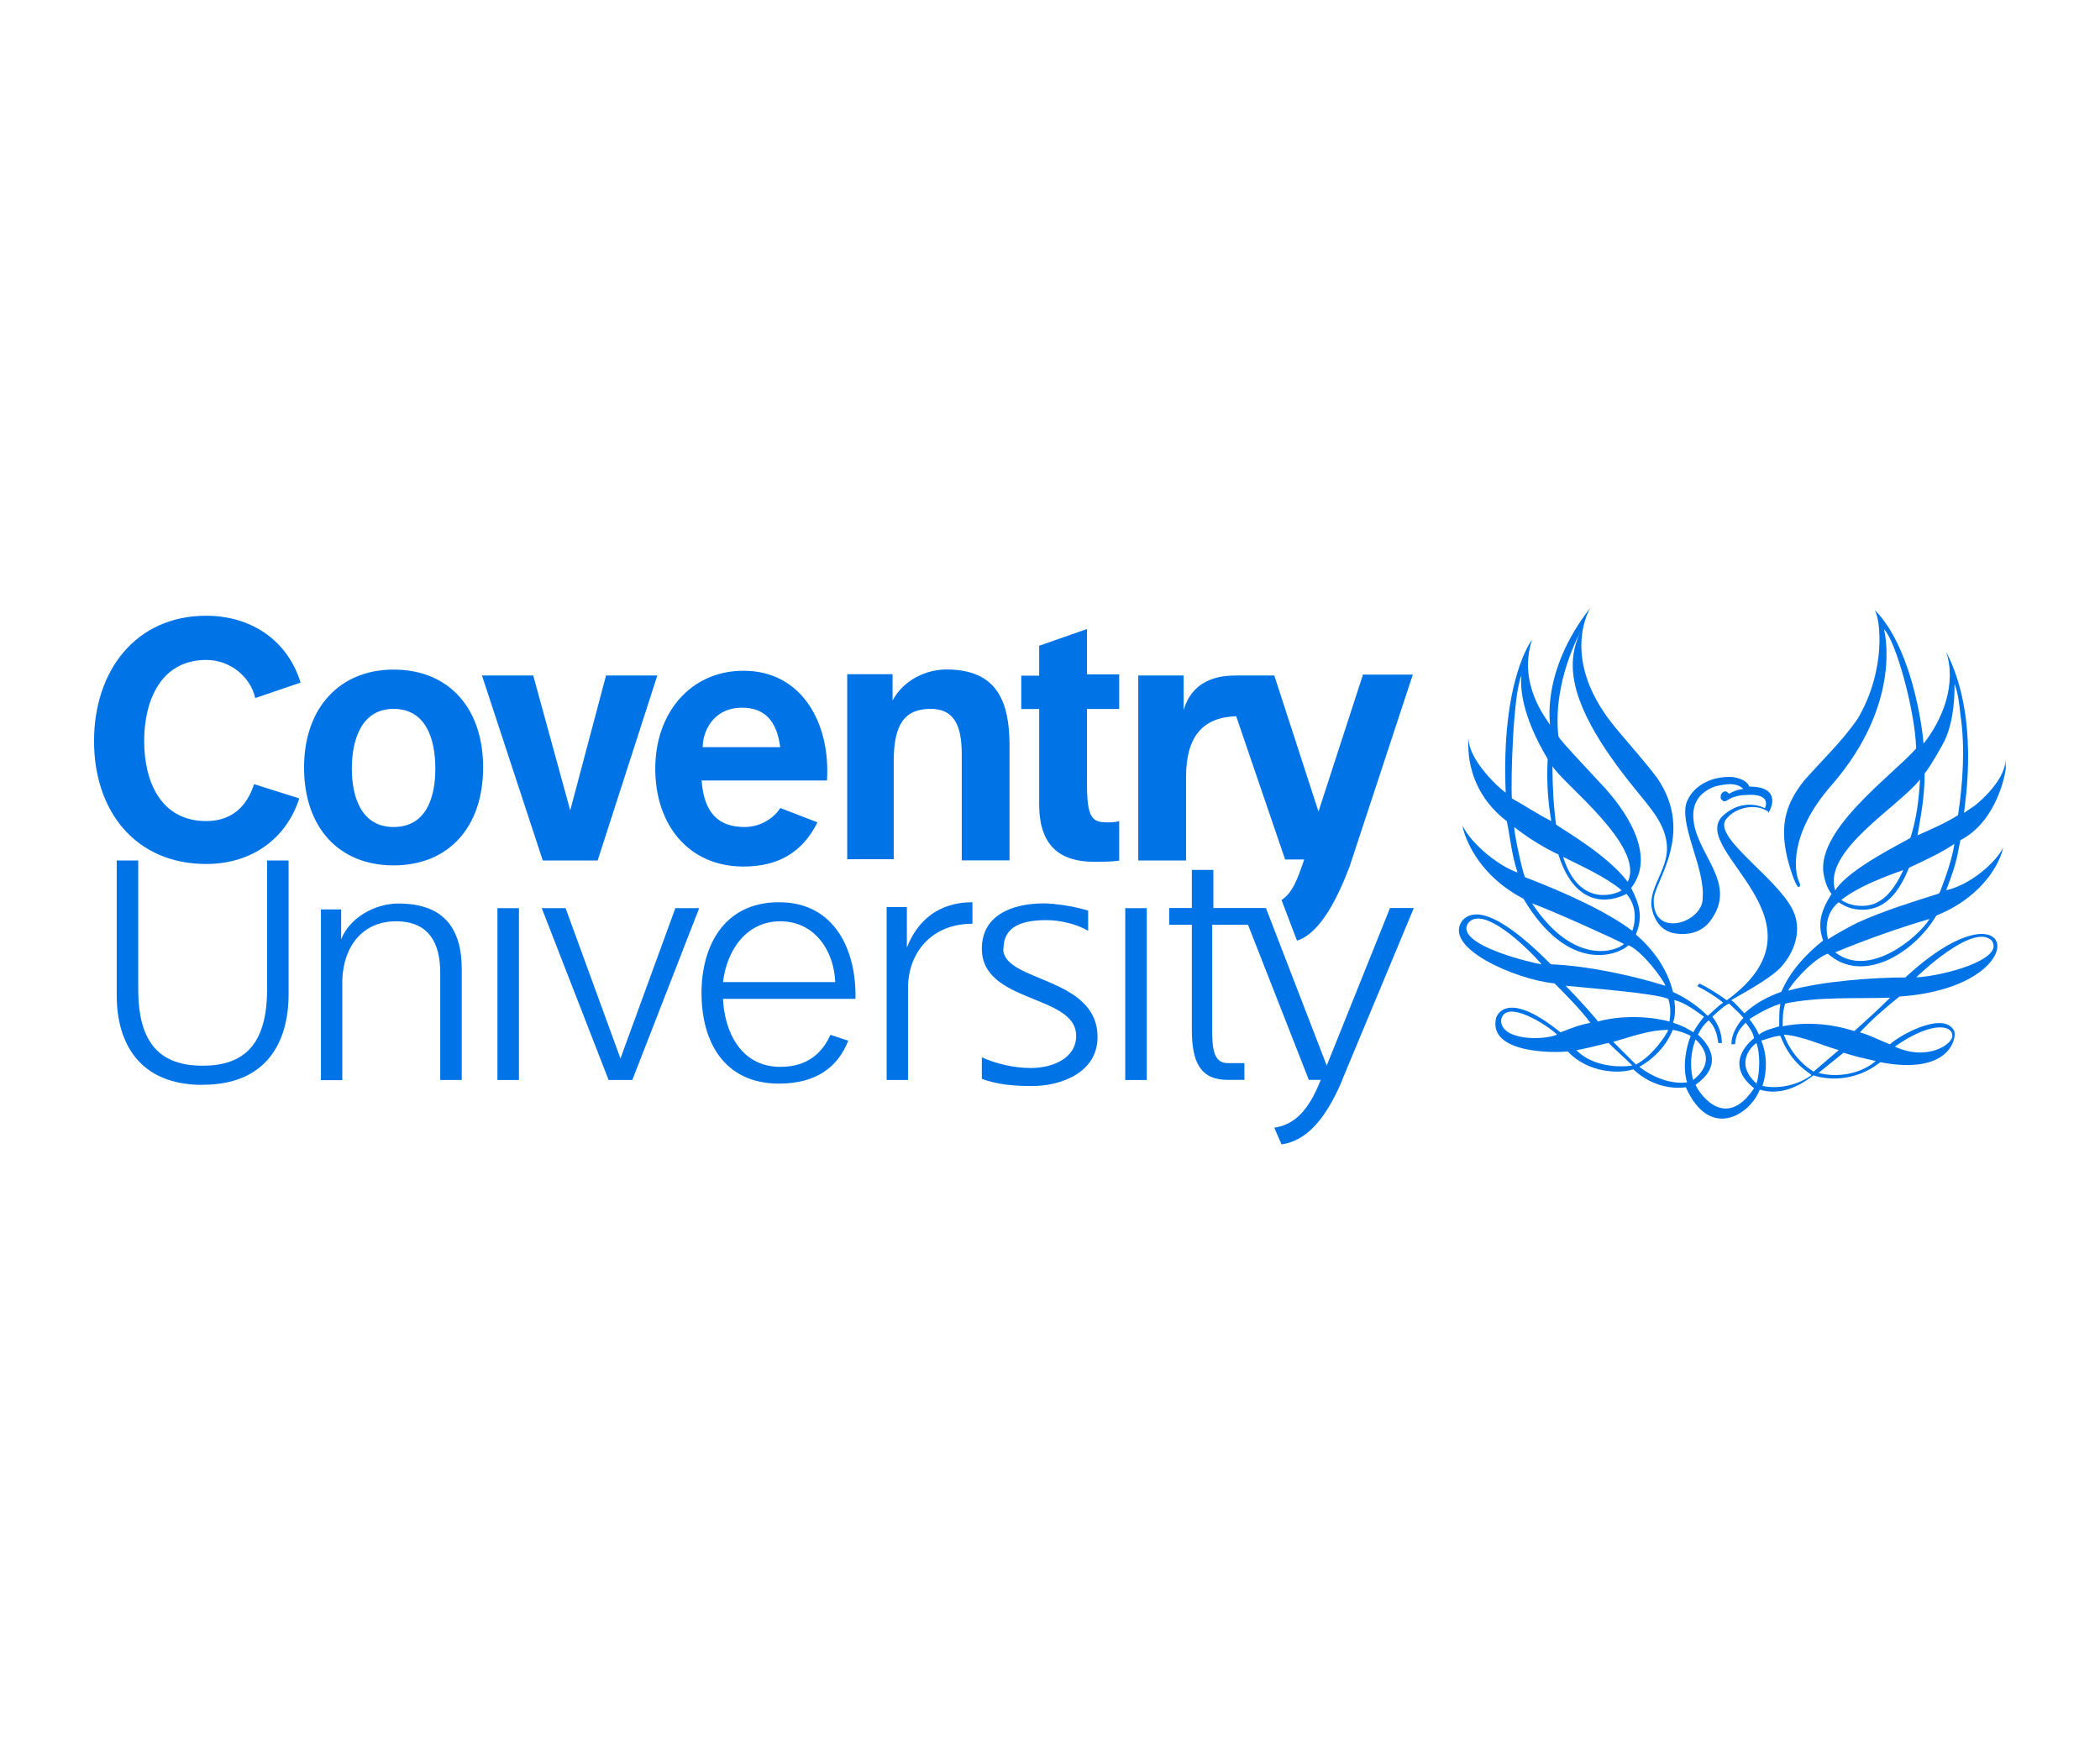
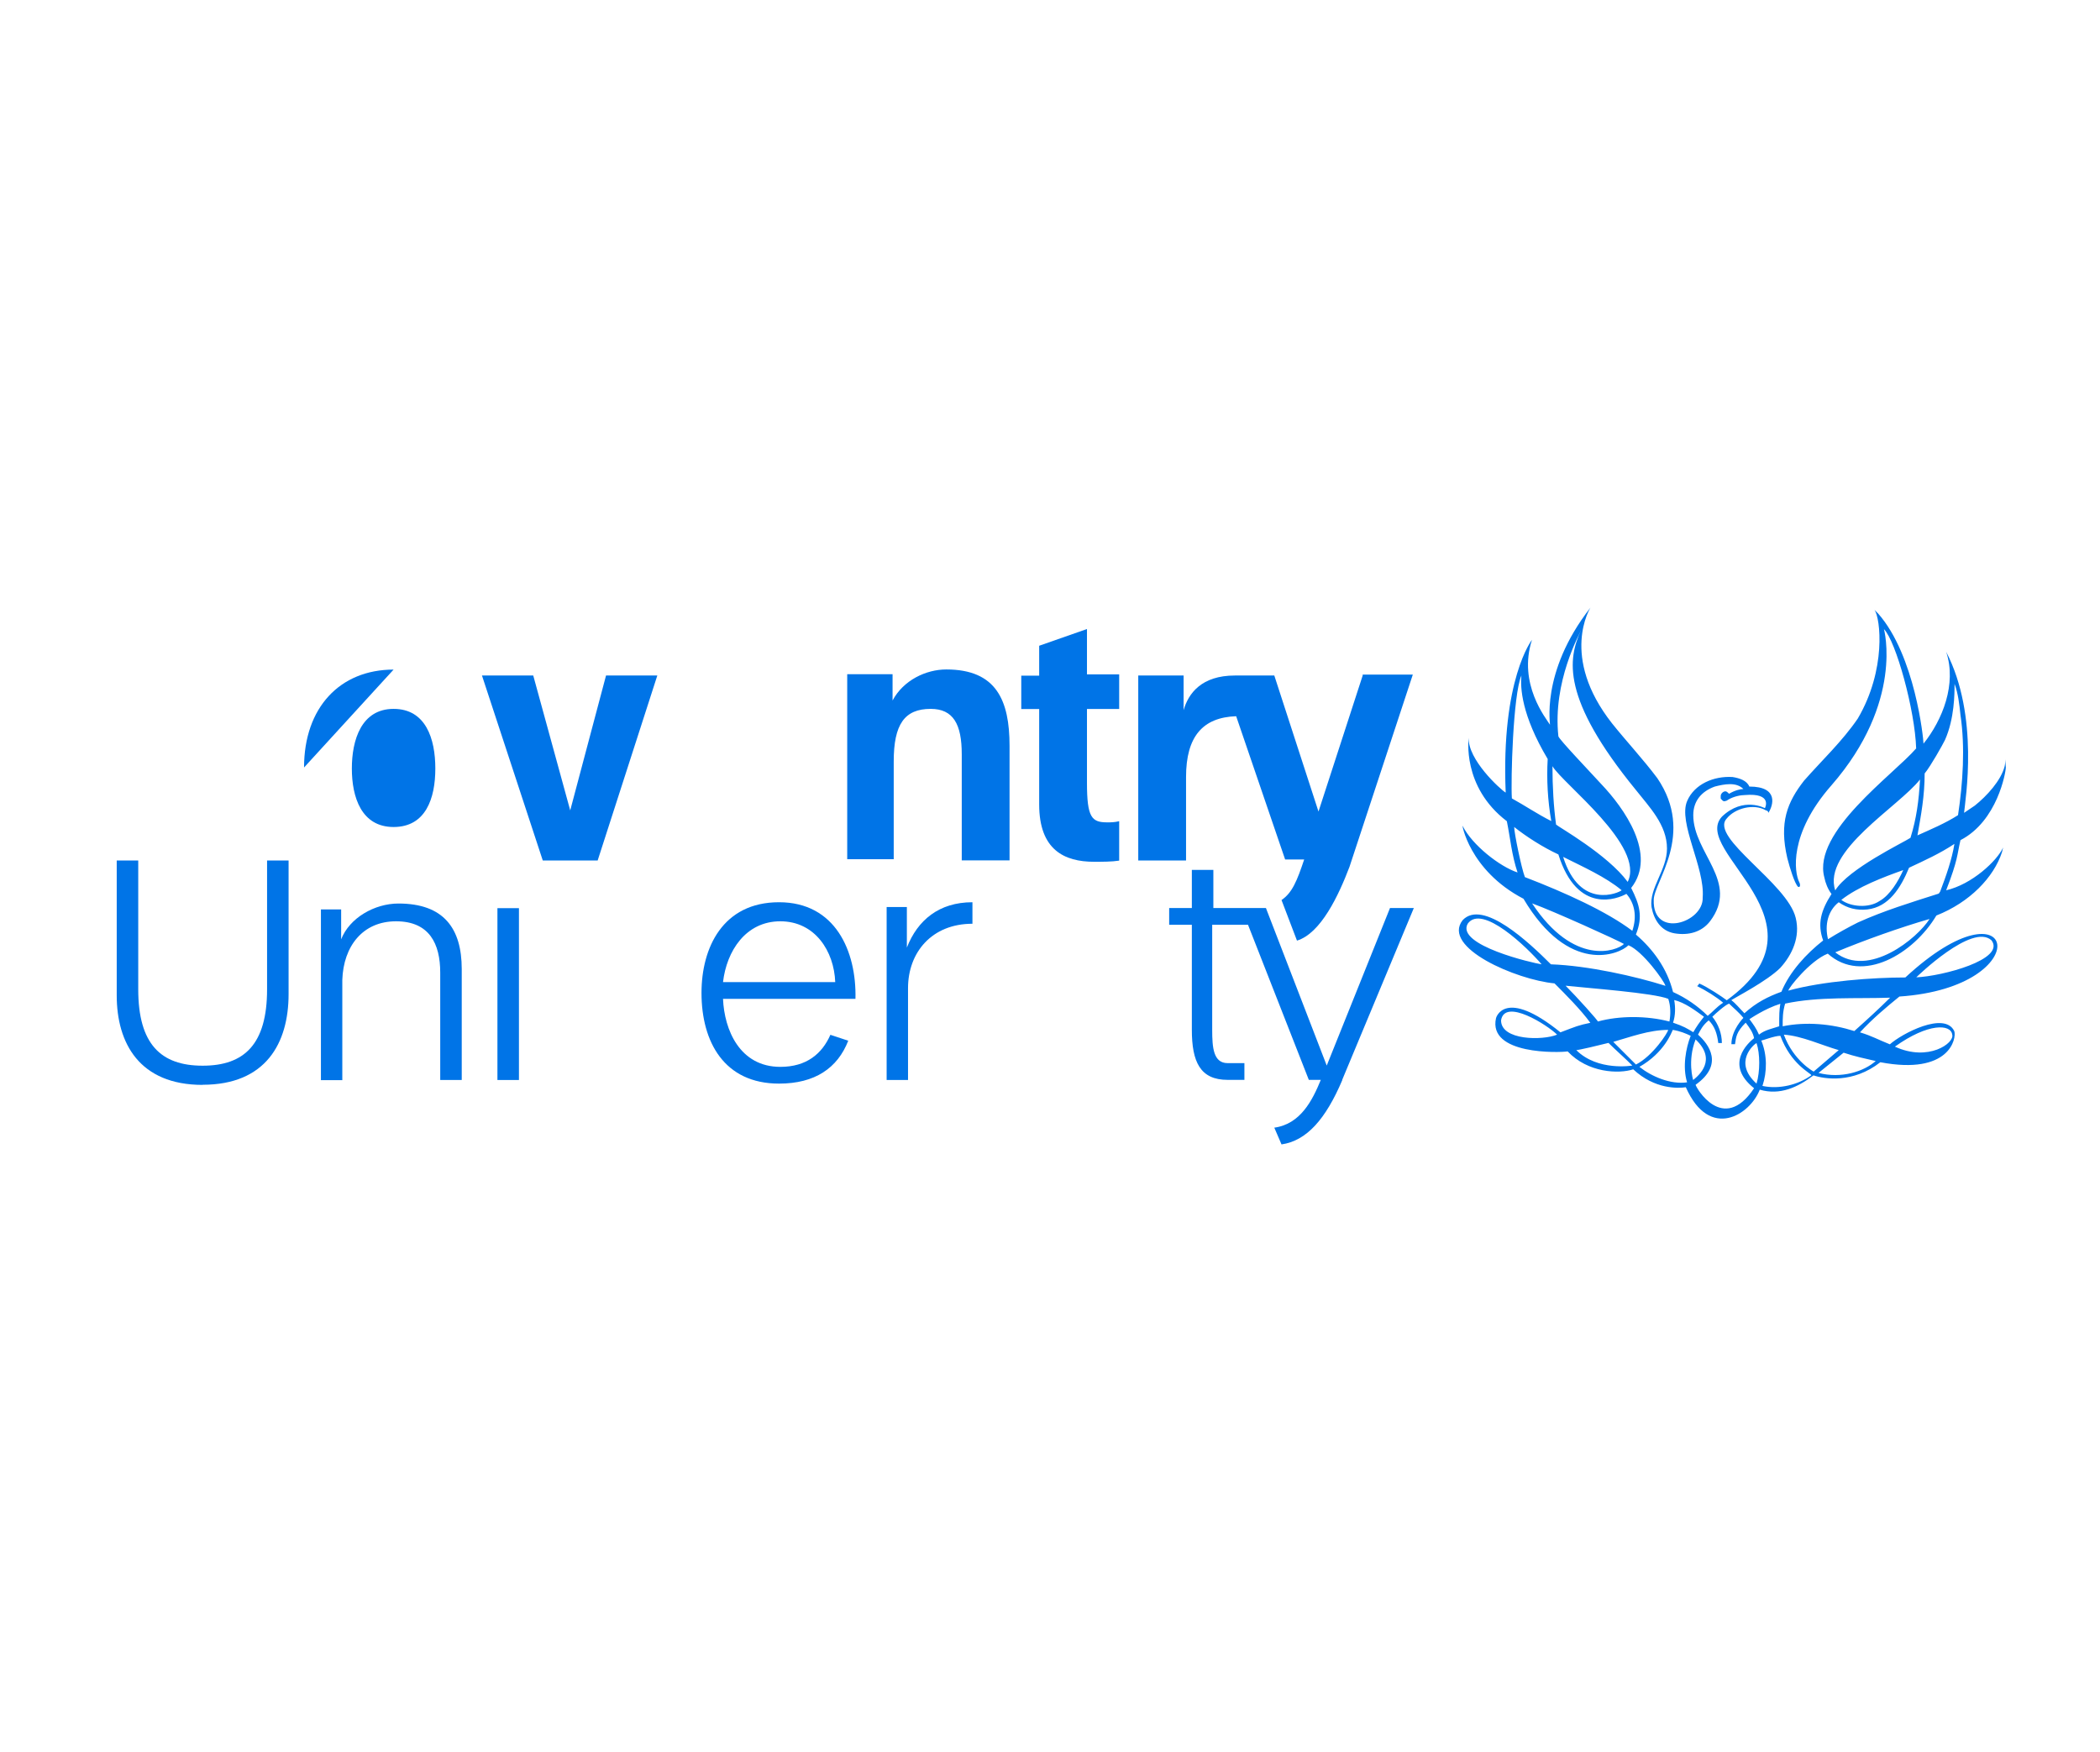
<svg xmlns="http://www.w3.org/2000/svg" id="Layer_1" data-name="Layer 1" viewBox="0 0 163 136">
  <defs>
    <style>      .cls-1 {        fill: #0074e7;      }    </style>
  </defs>
-   <path class="cls-1" d="M30.55,51.98c-4.17,0-6.95,2.96-6.95,7.6s2.69,7.6,6.95,7.6,6.95-2.96,6.95-7.6-2.69-7.6-6.95-7.6M30.55,64.2c-2.5,0-3.24-2.32-3.24-4.54s.74-4.63,3.24-4.63,3.24,2.32,3.24,4.63-.74,4.54-3.24,4.54" />
+   <path class="cls-1" d="M30.55,51.98c-4.17,0-6.95,2.96-6.95,7.6M30.55,64.2c-2.5,0-3.24-2.32-3.24-4.54s.74-4.63,3.24-4.63,3.24,2.32,3.24,4.63-.74,4.54-3.24,4.54" />
  <path class="cls-1" d="M42.13,66.8h4.26l4.63-14.36h-3.98l-2.78,10.47-2.87-10.47h-3.98l4.72,14.36Z" />
  <path class="cls-1" d="M15.73,84.21c4.91,0,6.67-3.24,6.67-7.04v-10.37h-1.67v10c0,4.26-1.76,5.93-5,5.93s-5-1.67-5-5.93v-10h-1.67v10.47c0,3.71,1.76,6.95,6.67,6.95" />
  <path class="cls-1" d="M38.61,70.5h1.67v13.34h-1.67v-13.34Z" />
-   <path class="cls-1" d="M47.23,83.84h1.85l5.19-13.34h-1.85l-4.26,11.67-4.26-11.67h-1.85l5.19,13.34Z" />
-   <path class="cls-1" d="M87.34,70.5h1.67v13.34h-1.67v-13.34Z" />
  <path class="cls-1" d="M69.37,66.8v-7.69c0-2.87.83-4.08,2.87-4.08,1.76,0,2.41,1.2,2.41,3.52v8.24h3.71v-8.89c0-3.52-1.02-5.93-4.91-5.93-1.57,0-3.33.83-4.17,2.41v-2.04h-3.52v14.36h3.61" />
  <path class="cls-1" d="M84.37,48.83l-3.71,1.3v2.32h-1.39v2.59h1.39v7.41c0,3.52,1.95,4.45,4.26,4.45.65,0,1.39,0,1.95-.09v-3.06c-.37.09-.65.09-.93.09-1.2,0-1.57-.37-1.57-3.06v-5.74h2.5v-2.69h-2.5v-3.52Z" />
  <path class="cls-1" d="M26.57,83.84v-7.78c.09-2.59,1.57-4.54,4.17-4.54s3.43,1.76,3.43,3.98v8.34h1.67v-8.61c0-3.15-1.39-5.09-4.91-5.09-1.85,0-3.8,1.11-4.45,2.78v-2.32h-1.57v13.25h1.67Z" />
  <path class="cls-1" d="M70.48,83.84v-7.13c0-2.78,1.85-5,5-5v-1.67c-2.59,0-4.26,1.39-5.09,3.52v-3.15h-1.57v13.43h1.67Z" />
-   <path class="cls-1" d="M77.89,73.65c0-1.76,1.48-2.22,3.33-2.22,1.02,0,2.32.28,3.24.83v-1.57c-1.2-.37-2.69-.56-3.43-.56-2.5,0-4.82.93-4.82,3.52,0,4.26,7.32,3.52,7.32,6.76,0,1.76-1.85,2.5-3.52,2.5-1.39,0-2.78-.37-3.8-.83v1.67c1.2.46,2.59.56,3.89.56,2.22,0,5.09-1.02,5.09-3.8,0-4.72-7.32-4.26-7.32-6.85" />
  <path class="cls-1" d="M104.19,83.84c-1.3,3.06-2.78,4.72-4.72,5l-.56-1.3c2.04-.28,2.96-2.13,3.61-3.71h-.93l-4.72-12.04h-2.78v8.15c0,1.39.09,2.59,1.2,2.59h1.3v1.3h-1.3c-2.13,0-2.78-1.39-2.78-3.89v-8.15h-1.76v-1.3h1.76v-2.96h1.67v2.96h4.08l4.72,12.23,4.91-12.23h1.85l-5.56,13.34Z" />
  <path class="cls-1" d="M105.77,52.44l-3.43,10.56-3.43-10.56h-3.06c-2.59,0-3.61,1.39-3.98,2.69v-2.69h-3.52v14.36h3.71v-6.48c0-3.15,1.3-4.63,3.89-4.72l3.8,11.12h1.48c-.56,1.67-.93,2.59-1.76,3.15l1.2,3.15c1.85-.56,3.24-3.52,4.08-5.74l4.91-14.91h-3.89" />
-   <path class="cls-1" d="M19.72,60.87c-.56,1.76-1.76,2.87-3.71,2.87-3.52,0-4.82-3.06-4.82-6.21s1.3-6.3,4.82-6.3c1.85,0,3.43,1.3,3.8,2.96l3.52-1.2c-1.02-3.33-3.89-5.19-7.32-5.19-5.47,0-8.71,4.26-8.71,9.73s3.24,9.54,8.71,9.54c3.52,0,6.21-1.95,7.22-5.09l-3.52-1.11Z" />
-   <path class="cls-1" d="M60.57,62.72c-.46.74-1.48,1.48-2.78,1.48-2.04,0-3.15-1.11-3.33-3.61h9.73c.28-4.45-1.95-8.52-6.48-8.52-4.08,0-6.85,3.24-6.85,7.6s2.59,7.6,6.85,7.6c2.59,0,4.54-1.02,5.74-3.43l-2.87-1.11ZM57.6,54.94c1.76,0,2.69,1.02,2.96,3.06h-6.02c0-1.11.74-3.06,3.06-3.06" />
  <path class="cls-1" d="M64.46,80.32c-.65,1.48-1.85,2.5-3.89,2.5-3.15,0-4.35-2.87-4.45-5.28h10.28c.09-3.71-1.57-7.5-5.93-7.5s-6.02,3.52-6.02,7.04c0,3.8,1.76,7.04,6.02,7.04,2.78,0,4.54-1.2,5.37-3.33l-1.39-.46ZM60.57,71.52c2.69,0,4.17,2.32,4.26,4.72h-8.71c.28-2.41,1.76-4.72,4.45-4.72" />
  <path class="cls-1" d="M151.06,69.11c.93-2.41.83-2.69,1.11-3.89,2.87-1.48,3.52-5.28,3.52-5.65-.09-1.11,0-.46-.09-.09-.28,1.11-1.39,2.32-2.32,3.06l-.83.56c.09-1.02,1.2-7.5-1.39-12.5.83,2.5-.28,5.28-1.76,7.13,0-.37-.65-6.85-3.52-10.1l-.28-.28c.46.65.93,4.63-1.3,8.43-1.2,1.76-2.78,3.24-4.17,4.82-1.3,1.67-1.95,3.24-1.3,6.02.19.74.56,1.95.83,2.22.19.09.19-.19.09-.37-.37-.74-.83-3.71,2.5-7.5,5.65-6.48,4.08-12.13,4.08-12.13.93.93,2.41,6.3,2.5,9.26-1.76,2.04-8.06,6.48-7.13,10,.09.46.28.93.56,1.3-.83,1.3-1.11,2.32-.65,3.61-1.3,1.02-2.59,2.41-3.24,3.98-1.02.37-1.95.83-2.87,1.67-.37-.37-.65-.74-1.02-1.02.28-.19,2.78-1.48,3.8-2.5.93-1.02,1.57-2.41,1.2-3.89-.65-2.69-6.67-6.21-5.37-7.69.65-.83,2.13-1.2,3.06-.65.09,0,.19.09.19.19.37-.56.83-2.04-1.48-2.04-.19-.46-.74-.65-1.3-.74-1.48-.09-2.96.56-3.52,1.85-.74,1.67,1.39,5.19,1.2,7.5.09,1.95-3.89,3.24-3.8.19,0-1.39,3.24-5.09.28-9.45-1.11-1.48-2.41-2.87-3.52-4.26-4.08-5.19-1.67-8.98-1.67-8.98-3.98,5.09-3.06,9.26-3.15,9.08-.28-.46-2.5-3.15-1.39-6.58,0,0-2.41,3.06-2.04,11.86-.46-.28-2.96-2.59-2.87-4.26,0,0-.56,3.8,2.96,6.48.28,1.39.37,2.59.83,3.98-1.39-.46-3.52-2.13-4.26-3.61-.09-.28.46,3.43,4.72,5.65,3.52,5.93,7.41,4.35,8.15,3.61,1.11.46,2.78,2.78,2.87,3.15-2.32-.74-6.02-1.57-8.89-1.67-1.67-1.67-5.28-5.09-6.85-3.43-1.67,2.13,4.17,4.63,7.13,4.91.83.83,2.04,2.04,2.78,3.06-.93.19-1.11.28-2.32.74-4.35-3.52-5-1.11-5-1.11-.65,2.87,4.91,2.69,5.56,2.59,1.57,1.67,3.98,1.76,5.09,1.39,1.67,1.57,3.52,1.48,4.08,1.39,1.85,4.17,5,2.13,5.74.19,1.57.46,2.96-.19,4.17-1.11.83.28,3.06.65,5.19-1.02,5.37,1.02,5.93-1.85,5.74-2.41-.74-1.57-4.08.19-5,1.02-.93-.37-1.39-.65-2.32-.93.93-1.02,2.04-1.95,3.06-2.78,10.93-.74,9.17-9.54.46-1.48-2.5,0-6.39.28-9.08,1.02,0-.19,1.67-2.32,3.06-2.87,2.69,2.41,6.67,0,8.43-2.96,2.59-1.02,4.45-2.96,5.09-4.91l.09-.37c-.46,1.02-2.41,2.87-4.45,3.33M113.92,71.71c1.11-1.57,4.63,1.85,5.74,3.15-.65-.09-6.67-1.48-5.74-3.15M116.51,79.21c.28-1.76,3.61.37,4.35,1.11-1.11.46-4.35.46-4.35-1.11M151.53,80.32c.19.65-1.85,2.13-4.45.93,2.59-1.85,4.35-1.76,4.45-.93M154.58,73c1.11,1.48-3.8,2.78-5.84,2.87,0,0,4.35-4.26,5.84-2.87M138.19,77.91c-.09.56-.09.83-.09,1.76-.56.19-1.11.28-1.57.65-.19-.46-.46-.83-.74-1.2,0,0,1.2-.83,2.41-1.2M120.5,59.48c.83,1.39,7.22,6.21,5.84,8.98-1.57-2.13-5.37-4.26-5.56-4.45-.19-1.39-.28-2.96-.28-4.54M125.87,69.11c-.19.19-3.24,1.57-4.54-2.59,1.48.74,3.33,1.57,4.54,2.59M118.09,52.44c-.09.93,0,3.06,2.04,6.48-.09,1.57,0,3.24.28,4.82-1.11-.56-2.04-1.2-3.06-1.76-.09-1.39.09-8.06.74-9.54M118.92,70.13c1.57.56,6.67,2.87,7.13,3.15-.56.56-3.89,1.76-7.13-3.15M126.7,72.26c-1.95-1.48-5.19-2.96-8.34-4.17-.28-.74-.83-3.43-.83-3.89.93.74,2.22,1.57,3.43,2.13,1.48,4.72,4.63,3.43,5.28,3.06.65.74.83,1.76.46,2.87M126.98,72.54c.56-1.39.28-2.32-.37-3.61,2.04-2.59-.56-6.21-2.32-8.06-.93-1.02-3.24-3.43-3.33-3.71-.46-4.26,1.67-7.97,1.76-8.24-1.02,2.22-1.57,5.28,4.26,12.41,1.02,1.3,2.41,2.69,2.41,4.54,0,1.67-1.39,3.06-1.2,4.54.19,1.02.74,1.85,1.76,2.04,1.11.19,2.13-.09,2.78-.93,2.32-3.06-1.3-5.28-1.3-8.24,0-1.11.65-1.85,1.67-2.22.74-.19,1.67-.37,2.22.19-.19,0-.65.09-1.11.37-.09-.09-.19-.19-.28-.19-.19,0-.37.19-.37.37v.19c.09.09.19.28.37.19.09,0,.19-.09.19-.09.46-.28,1.02-.37,1.3-.37,2.22-.19,1.57,1.02,1.57,1.02,0,0-1.67-.93-3.33.65-2.5,2.69,8.8,8.15.37,14.26-.37-.28-1.48-1.02-2.13-1.3-.09.09-.09.19-.19.19.74.37,1.48.83,2.04,1.3-.56.37-.74.65-1.2,1.02-.74-.74-1.67-1.39-2.69-1.85-.46-1.85-1.57-3.33-2.87-4.45M129.94,77.63c.83.19,1.67.83,2.32,1.3-.37.46-.56.74-.83,1.2-.46-.28-.74-.46-1.57-.74.19-.56.19-1.2.09-1.76M121.52,76.52c1.76.19,6.85.56,7.97,1.02.19.56.19,1.2.09,1.76-1.76-.46-3.89-.46-5.56,0,.09,0-1.67-1.95-2.5-2.78M122.35,81.52c.19,0,1.76-.37,2.5-.56.56.56,1.3,1.2,1.85,1.76,0,0-2.69.46-4.35-1.2M125.22,80.88c1.3-.37,2.78-.93,4.26-.93,0,.19-1.2,2.04-2.5,2.69l-1.76-1.76ZM130.96,84.02c-1.3.19-2.78-.46-3.71-1.2,1.95-1.11,2.5-2.69,2.59-2.87.56.09,1.02.28,1.39.46-.37.93-.65,2.41-.28,3.61M131.61,80.69c1.67,1.57.28,2.78-.19,3.15,0,0-.46-1.48.19-3.15M131.61,84.21c2.22-1.57,1.02-3.15.19-3.89.19-.37.37-.74.83-1.11.46.46.65,1.02.74,1.76h.28c0-.74-.28-1.48-.74-2.04.28-.28,1.02-.93,1.3-1.02.37.37.74.65,1.11,1.11,0,0-.93.93-.93,2.04h.28c.09-.56.09-.93.83-1.67.28.37.56.74.65,1.2-.46.37-2.32,2.04,0,3.89-2.41,3.61-4.54-.09-4.54-.28M136.34,84.12c-1.85-1.67-.19-3.06,0-3.15.28.83.28,2.22,0,3.15M136.8,84.3c.37-1.11.37-2.41-.09-3.52.09,0,1.02-.37,1.48-.37.83,2.22,2.32,2.87,2.41,3.06-1.02.74-2.5,1.11-3.8.83M140.78,83.19s-1.57-.83-2.32-2.87c1.39.09,2.96.83,4.26,1.2l-1.95,1.67ZM145.6,82.36c-.93.83-2.69,1.39-4.45.93l1.95-1.57c.83.28,1.67.46,2.5.65M146.71,77.45c-.83.83-1.85,1.76-2.78,2.59-1.76-.56-3.71-.74-5.56-.37,0-.65,0-1.11.19-1.76,2.59-.56,5.56-.37,8.15-.46M149.4,60.03c.46-.56,1.39-2.22,1.57-2.59.74-1.67.74-3.61.74-4.35.28.74.37,1.57.46,2.41.37,2.5.19,5.28-.19,7.78-1.02.65-2.13,1.11-3.15,1.57.28-1.57.56-3.06.56-4.82M149.03,60.5c-.09,1.67-.28,3.06-.74,4.54-.56.37-4.82,2.41-5.84,4.08-1.02-3.06,4.91-6.48,6.58-8.61M147.73,67.54c-.37.83-1.02,1.95-1.85,2.41-.83.56-2.22.46-2.96-.09,1.3-1.02,3.24-1.76,4.82-2.32M142.45,73.93c2.22-.93,5.09-1.95,7.32-2.59-.93,1.48-4.72,4.63-7.32,2.59M150.42,69.39c-2.04.65-4.17,1.3-6.21,2.22-.74.37-1.57.83-2.32,1.3-.28-1.11,0-2.22.83-2.87.65.46,1.39.65,2.22.56,1.67-.19,2.59-1.67,3.24-3.24,1.2-.56,2.41-1.11,3.52-1.85-.19,1.2-.65,2.5-1.11,3.71-.09.09,0,.09-.19.19" />
</svg>